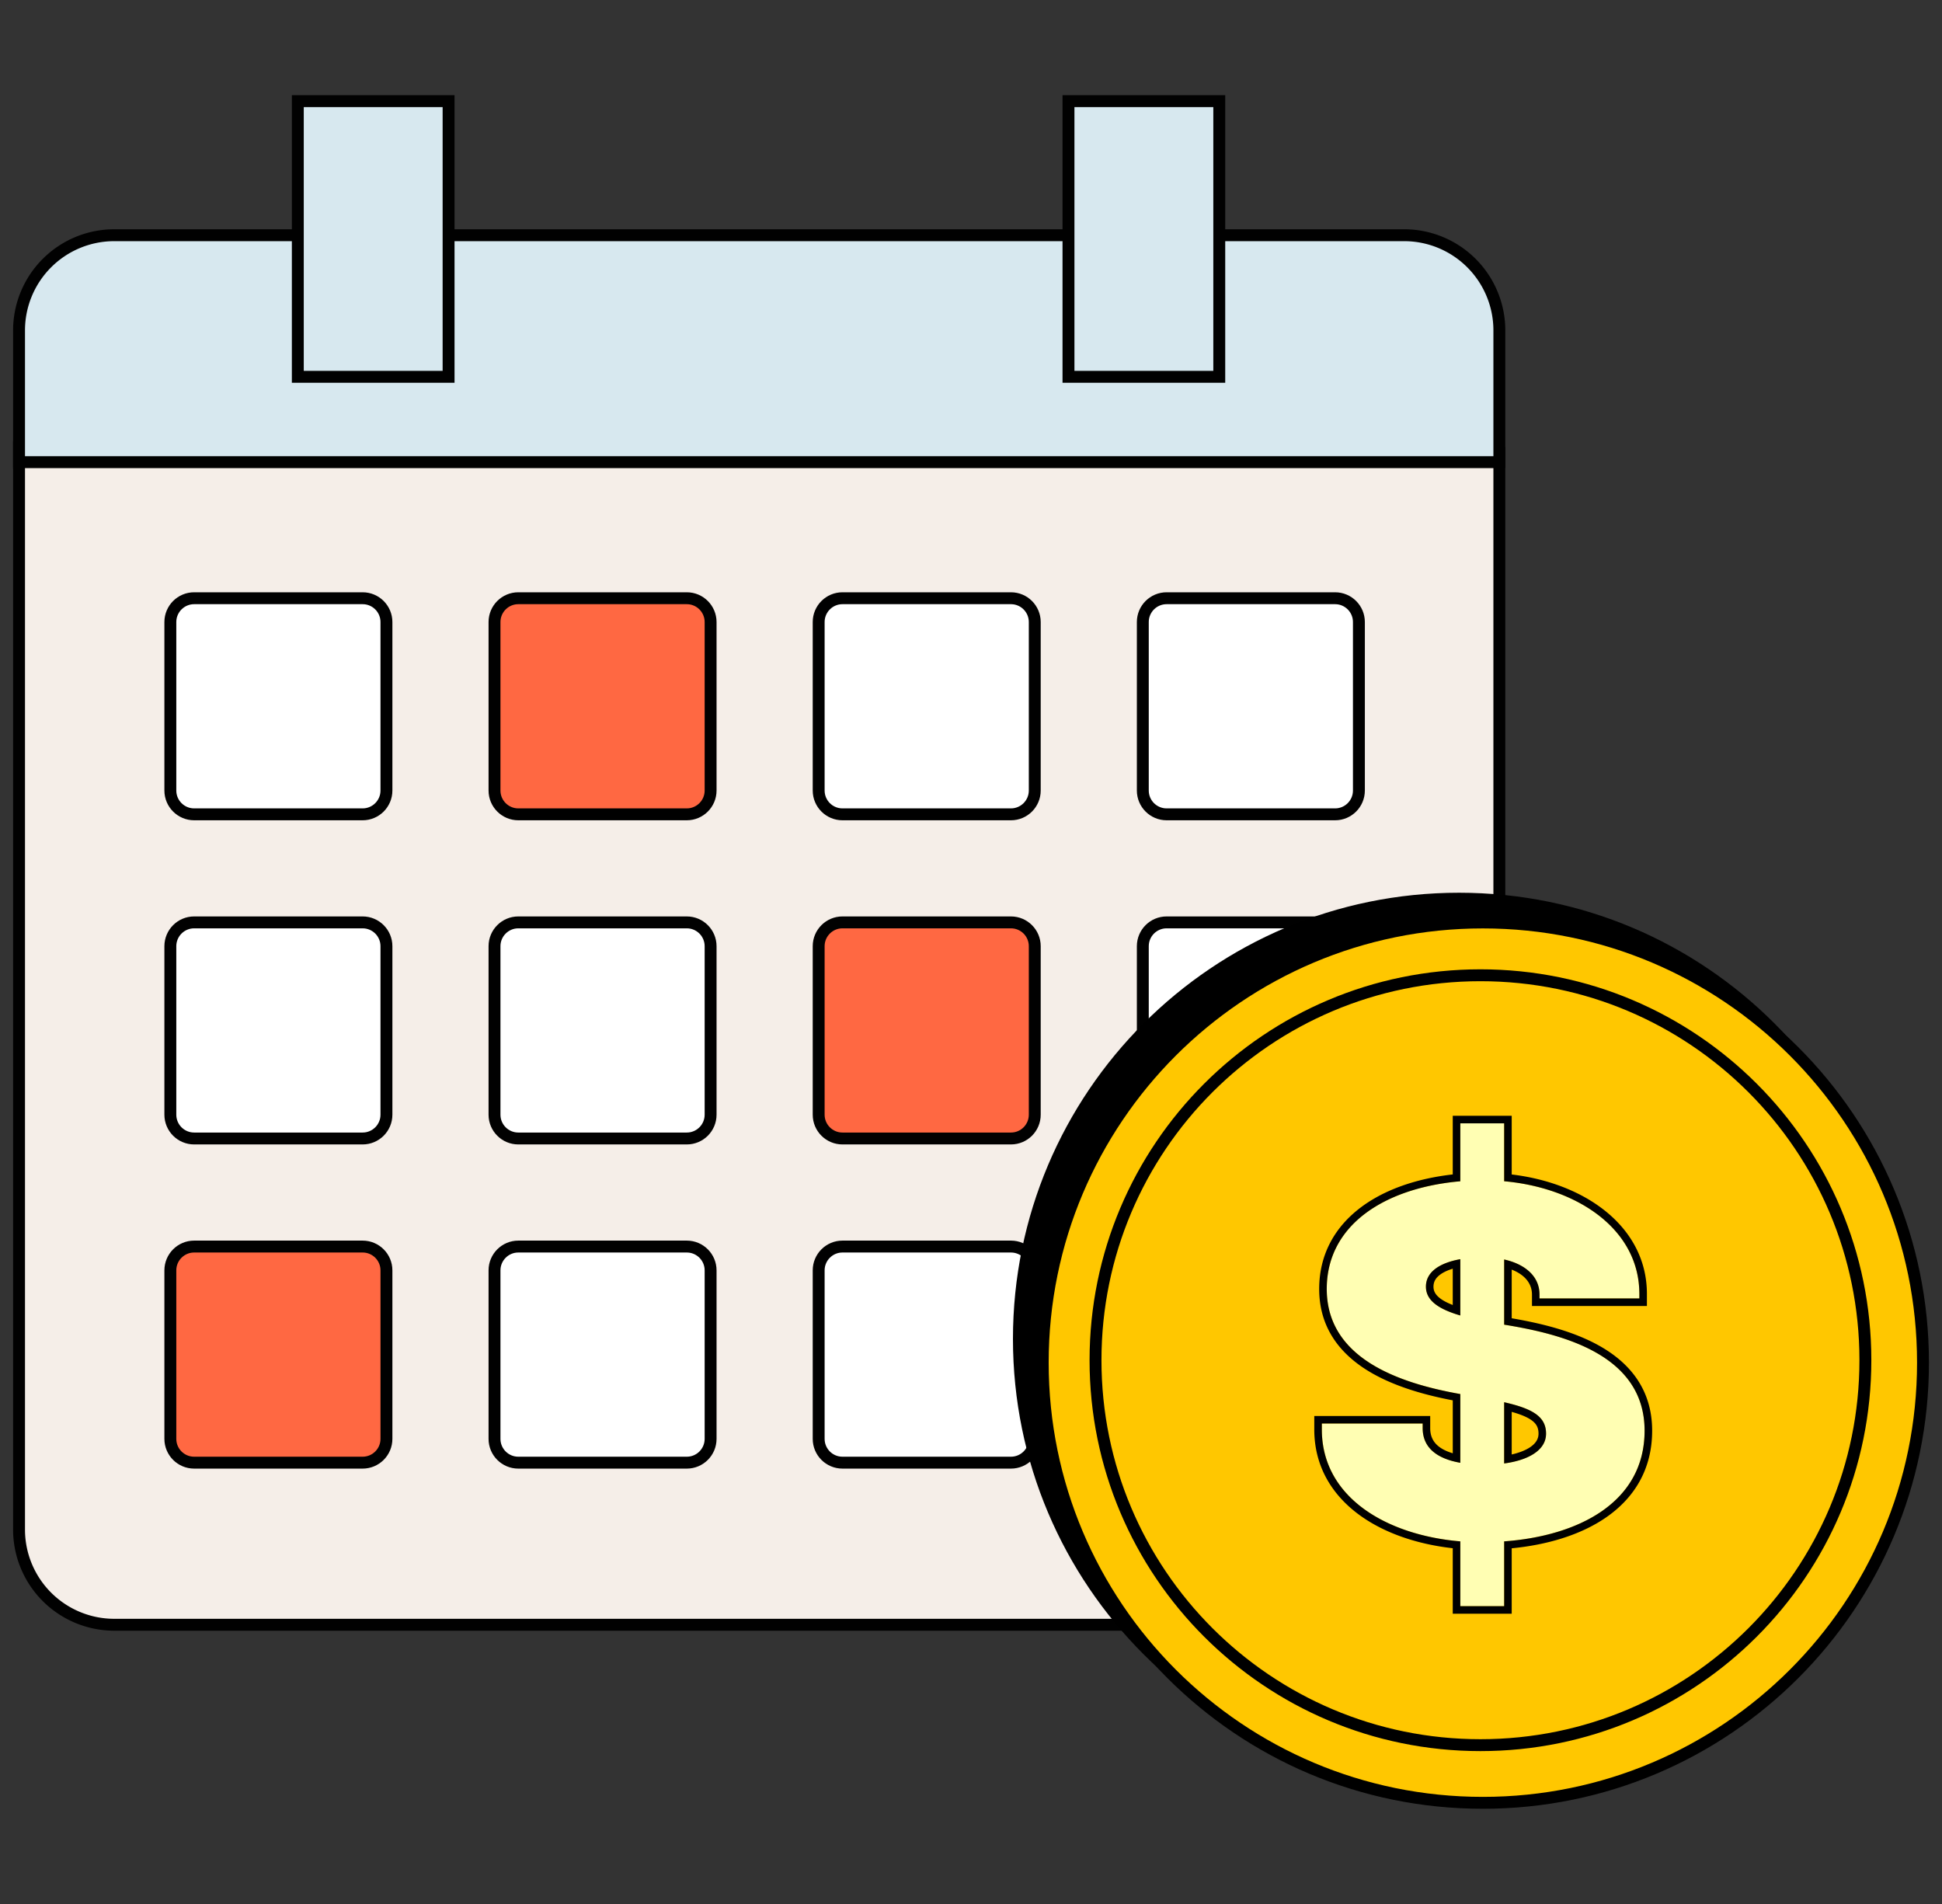
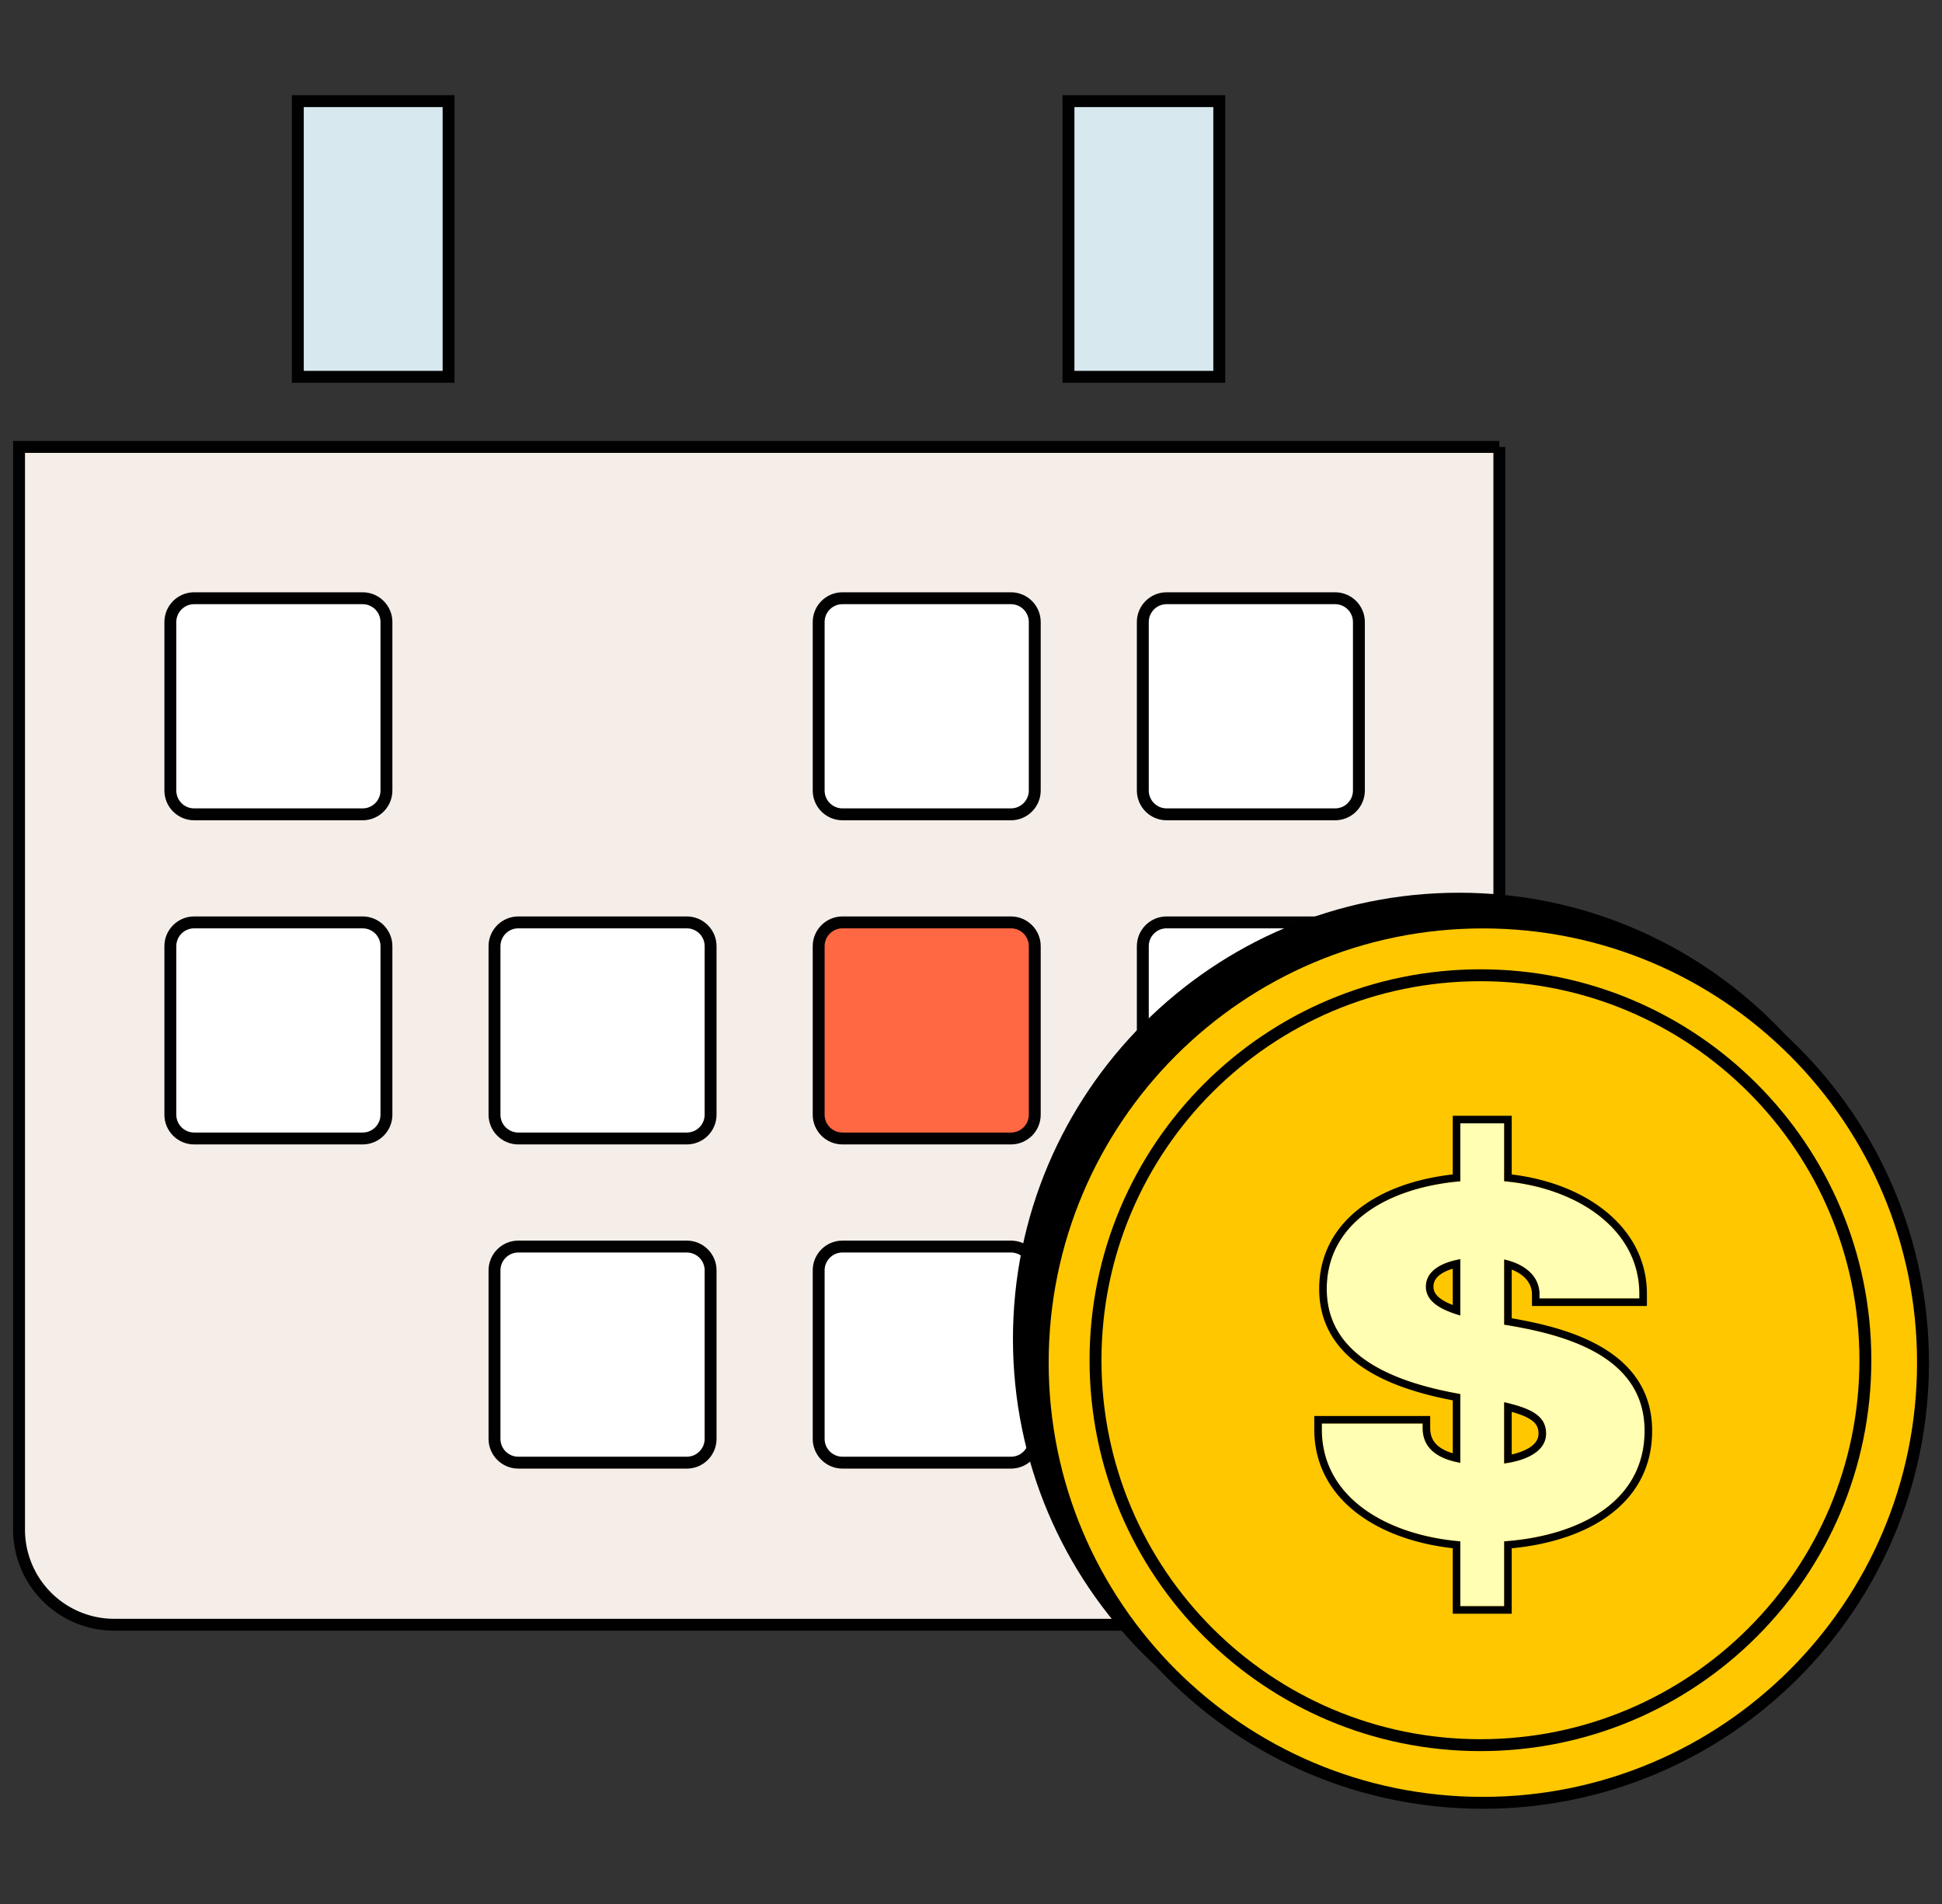
<svg xmlns="http://www.w3.org/2000/svg" width="102" height="100" fill="none">
  <rect width="100%" height="100%" fill="#333333" stroke="none" />
  <path d="M78.751 23.474H1v56.86a5.001 5.001 0 0 0 5.001 5h67.75a5.001 5.001 0 0 0 5-5v-56.86z" fill="#F5EEE8" stroke="#010101" stroke-width=".625" stroke-miterlimit="10" />
-   <path d="M73.75 12.354H6.001A5.001 5.001 0 0 0 1 17.355v6.918h77.751v-6.918a5.001 5.001 0 0 0-5-5.001z" fill="#D7E8EF" stroke="#010101" stroke-width=".625" stroke-miterlimit="10" />
  <path d="M23.56 5.313h-7.918V19.79h7.919V5.313zm40.478 0H56.12V19.79h7.92V5.313z" fill="#D7E8EF" stroke="#010101" stroke-width=".625" stroke-miterlimit="10" />
  <path d="M19.047 31.42h-8.85c-.69 0-1.25.56-1.25 1.25v8.85c0 .69.56 1.25 1.25 1.25h8.85c.69 0 1.25-.56 1.25-1.25v-8.85c0-.69-.56-1.25-1.25-1.25zm0 17.025h-8.85c-.69 0-1.25.56-1.25 1.25v8.85c0 .691.56 1.25 1.25 1.25h8.85c.69 0 1.25-.559 1.25-1.25v-8.85c0-.69-.56-1.25-1.25-1.25z" fill="#fff" stroke="#010101" stroke-width=".625" stroke-miterlimit="10" />
-   <path d="M19.047 65.471h-8.85c-.69 0-1.25.56-1.25 1.25v8.85c0 .691.56 1.25 1.25 1.25h8.85c.69 0 1.25-.559 1.25-1.25v-8.85c0-.69-.56-1.25-1.25-1.25zM36.073 31.42h-8.85c-.69 0-1.25.56-1.25 1.25v8.85c0 .69.56 1.25 1.25 1.25h8.85c.69 0 1.25-.56 1.25-1.25v-8.85c0-.69-.56-1.25-1.25-1.25z" fill="#FF6842" stroke="#010101" stroke-width=".625" stroke-miterlimit="10" />
  <path d="M36.073 48.445h-8.85c-.69 0-1.25.56-1.25 1.25v8.85c0 .691.56 1.25 1.25 1.25h8.85c.69 0 1.25-.559 1.25-1.25v-8.85c0-.69-.56-1.25-1.25-1.25zm0 17.026h-8.85c-.69 0-1.25.56-1.25 1.25v8.85c0 .691.56 1.25 1.25 1.25h8.85c.69 0 1.25-.559 1.25-1.25v-8.85c0-.69-.56-1.25-1.25-1.25zM53.099 31.42h-8.85c-.69 0-1.25.56-1.25 1.25v8.85c0 .69.56 1.25 1.25 1.25h8.85c.69 0 1.25-.56 1.25-1.25v-8.85c0-.69-.56-1.25-1.25-1.25z" fill="#fff" stroke="#010101" stroke-width=".625" stroke-miterlimit="10" />
  <path d="M53.099 48.445h-8.85c-.69 0-1.25.56-1.25 1.25v8.85c0 .691.56 1.25 1.25 1.25h8.85c.69 0 1.25-.559 1.25-1.25v-8.85c0-.69-.56-1.25-1.25-1.25z" fill="#FF6842" stroke="#010101" stroke-width=".625" stroke-miterlimit="10" />
  <path d="M53.099 65.471h-8.85c-.69 0-1.25.56-1.25 1.25v8.85c0 .691.56 1.25 1.25 1.25h8.85c.69 0 1.25-.559 1.25-1.25v-8.85c0-.69-.56-1.25-1.25-1.25zM70.124 31.42h-8.85c-.69 0-1.25.56-1.25 1.25v8.85c0 .69.56 1.25 1.25 1.25h8.85c.69 0 1.25-.56 1.25-1.25v-8.85c0-.69-.56-1.25-1.25-1.25zm0 17.025h-8.85c-.69 0-1.25.56-1.25 1.25v8.85c0 .691.56 1.25 1.25 1.25h8.85c.69 0 1.25-.559 1.25-1.25v-8.85c0-.69-.56-1.25-1.25-1.25zm1.25 17.026h-11.35v11.35h11.35v-11.35z" fill="#fff" stroke="#010101" stroke-width=".625" stroke-miterlimit="10" />
  <path d="M76.633 93.437c12.768 0 23.118-10.35 23.118-23.119C99.75 57.55 89.4 47.2 76.633 47.2c-12.767 0-23.117 10.35-23.117 23.12 0 12.767 10.35 23.118 23.117 23.118z" fill="#000" stroke="#000" stroke-width=".625" stroke-miterlimit="10" />
  <path d="M76.506 90.407c11.166 0 20.218-9.051 20.218-20.217 0-11.166-9.052-20.218-20.218-20.218S56.288 59.024 56.288 70.19s9.052 20.218 20.218 20.218z" fill="#000" stroke="#000" stroke-width=".625" stroke-miterlimit="10" />
  <path d="M75.448 57.748h2.304v3.043c3.834.344 7.1 2.51 7.1 5.914v.241H79.61v-.206c0-1.015-.843-1.616-1.857-1.84v3.421c3.078.5 7.376 1.582 7.376 5.571 0 3.817-3.559 5.537-7.376 5.812v3.404h-2.304v-3.404c-3.868-.327-7.273-2.304-7.273-5.88v-.31h5.296v.24c0 1.015.722 1.6 1.977 1.823v-3.61c-3.301-.585-7.015-1.909-7.015-5.52 0-3.387 3.078-5.312 7.015-5.656v-3.043zm-1.805 8.58c0 .738.688 1.185 1.805 1.512v-2.957c-.963.172-1.805.602-1.805 1.444zm6.31 7.719c0-.877-.67-1.307-2.201-1.65v3.215c1.186-.155 2.2-.654 2.2-1.565z" fill="#000" />
  <path fill-rule="evenodd" clip-rule="evenodd" d="M75.053 57.352h3.097v3.083c1.839.22 3.55.852 4.835 1.853 1.375 1.073 2.265 2.574 2.265 4.418v.637h-6.037v-.603c0-.598-.4-1.05-1.063-1.308v2.555c1.478.254 3.224.66 4.641 1.467 1.547.882 2.734 2.264 2.734 4.439 0 2.054-.967 3.554-2.428 4.56-1.353.933-3.125 1.44-4.947 1.616v3.436h-3.097v-3.441c-1.852-.206-3.603-.788-4.926-1.762-1.42-1.045-2.347-2.545-2.347-4.478v-.706h6.088v.637c0 .401.138.691.386.912.186.167.45.307.799.412v-2.781c-1.574-.3-3.246-.782-4.562-1.621-1.426-.91-2.453-2.256-2.453-4.229 0-1.831.839-3.272 2.19-4.286 1.257-.945 2.95-1.517 4.825-1.73v-3.08zm.396 3.44c-3.937.343-7.015 2.27-7.015 5.656 0 3.61 3.714 4.935 7.015 5.52v3.61a4.756 4.756 0 0 1-.396-.088c-1.01-.27-1.581-.832-1.581-1.735v-.24h-5.296v.31l.001.086c.055 3.522 3.435 5.47 7.272 5.793v3.405h2.304v-3.405c3.817-.275 7.376-1.994 7.376-5.811 0-3.989-4.298-5.072-7.376-5.57V64.9a3.7 3.7 0 0 1 .397.11c.828.282 1.46.85 1.46 1.73v.206h5.244v-.24c0-.053 0-.105-.002-.157-.098-3.314-3.324-5.42-7.099-5.758v-3.044H75.45v3.044zm0 7.049v-2.957a4.7 4.7 0 0 0-.396.088c-.787.212-1.41.632-1.41 1.356 0 .647.528 1.07 1.41 1.385.125.045.257.087.396.128zm-.396-2.457c-.253.077-.47.175-.638.294-.252.178-.375.386-.375.65 0 .223.095.413.332.6.166.13.392.25.68.362v-1.906zm2.7 7.013v3.215c.135-.017.267-.04.397-.066 1.007-.207 1.804-.69 1.804-1.498 0-.797-.554-1.225-1.804-1.555a10.924 10.924 0 0 0-.397-.096zm.397.507v2.237c.371-.084.692-.206.934-.36.326-.21.473-.452.473-.733 0-.31-.105-.518-.362-.704-.223-.161-.559-.305-1.045-.44z" fill="#000" />
  <path d="M77.884 94.687c12.768 0 23.118-10.35 23.118-23.119 0-12.768-10.35-23.119-23.118-23.119-12.767 0-23.117 10.35-23.117 23.119 0 12.768 10.35 23.119 23.117 23.119z" fill="#FFC700" stroke="#000" stroke-width=".625" stroke-miterlimit="10" />
  <path d="M77.758 91.658c11.166 0 20.218-9.052 20.218-20.218s-9.052-20.218-20.218-20.218S57.54 60.274 57.54 71.44s9.052 20.218 20.218 20.218z" fill="#FFC700" stroke="#000" stroke-width=".625" stroke-miterlimit="10" />
  <path d="M76.699 58.998h2.303v3.043c3.835.344 7.101 2.51 7.101 5.915v.24H80.86v-.206c0-1.014-.842-1.616-1.856-1.84v3.422c3.077.498 7.376 1.582 7.376 5.57 0 3.817-3.56 5.537-7.377 5.812v3.404H76.7v-3.404c-3.869-.327-7.273-2.304-7.273-5.88v-.31h5.295v.24c0 1.015.722 1.6 1.978 1.823v-3.61c-3.302-.585-7.015-1.909-7.015-5.52 0-3.386 3.077-5.312 7.015-5.656v-3.043zm-1.806 8.58c0 .739.688 1.186 1.806 1.512v-2.957c-.963.172-1.806.602-1.806 1.444zm6.31 7.72c0-.878-.67-1.308-2.2-1.651v3.215c1.186-.155 2.2-.654 2.2-1.565z" fill="#FFFEB3" />
  <path fill-rule="evenodd" clip-rule="evenodd" d="M76.303 58.602H79.4v3.083c1.84.22 3.55.852 4.835 1.854 1.376 1.072 2.266 2.573 2.266 4.417v.638h-6.037v-.603c0-.599-.4-1.05-1.064-1.309v2.555c1.479.254 3.224.66 4.642 1.468 1.546.88 2.734 2.263 2.734 4.438 0 2.055-.967 3.555-2.428 4.56-1.354.933-3.126 1.44-4.948 1.616v3.436h-3.097v-3.44c-1.852-.207-3.602-.789-4.925-1.763-1.42-1.045-2.348-2.545-2.348-4.478v-.705h6.089v.637c0 .4.137.69.385.912.187.166.45.306.8.41v-2.78c-1.574-.3-3.247-.782-4.563-1.621-1.425-.91-2.453-2.256-2.453-4.229 0-1.831.84-3.272 2.19-4.286 1.257-.945 2.951-1.517 4.825-1.729v-3.08zm.397 3.44c-3.938.344-7.015 2.27-7.015 5.656 0 3.611 3.713 4.935 7.015 5.52v3.61a4.722 4.722 0 0 1-.397-.087c-1.01-.27-1.58-.833-1.58-1.735v-.241h-5.296v.396c.055 3.522 3.436 5.47 7.273 5.794v3.404h2.304v-3.404c3.816-.275 7.375-1.995 7.375-5.812 0-3.989-4.298-5.072-7.375-5.57V66.15c.135.03.268.067.396.11.828.282 1.46.851 1.46 1.73v.206h5.245v-.24c0-.053-.001-.105-.003-.156-.098-3.315-3.323-5.42-7.098-5.76V59H76.7v3.043zm0 7.05v-2.958a4.63 4.63 0 0 0-.397.088c-.786.213-1.409.632-1.409 1.356 0 .647.528 1.07 1.41 1.385.124.045.257.088.396.128zm-.397-2.458c-.252.077-.47.175-.638.294-.251.178-.374.386-.374.65 0 .223.094.413.332.6.165.13.391.25.68.362v-1.906zm2.7 7.013v3.216c.135-.018.268-.04.397-.067 1.007-.207 1.804-.69 1.804-1.498 0-.797-.554-1.225-1.804-1.554a11.131 11.131 0 0 0-.396-.097zm.397.507v2.237c.371-.083.693-.206.935-.36.326-.21.473-.452.473-.733 0-.31-.106-.518-.363-.704-.222-.161-.558-.305-1.045-.44z" fill="#000" />
</svg>